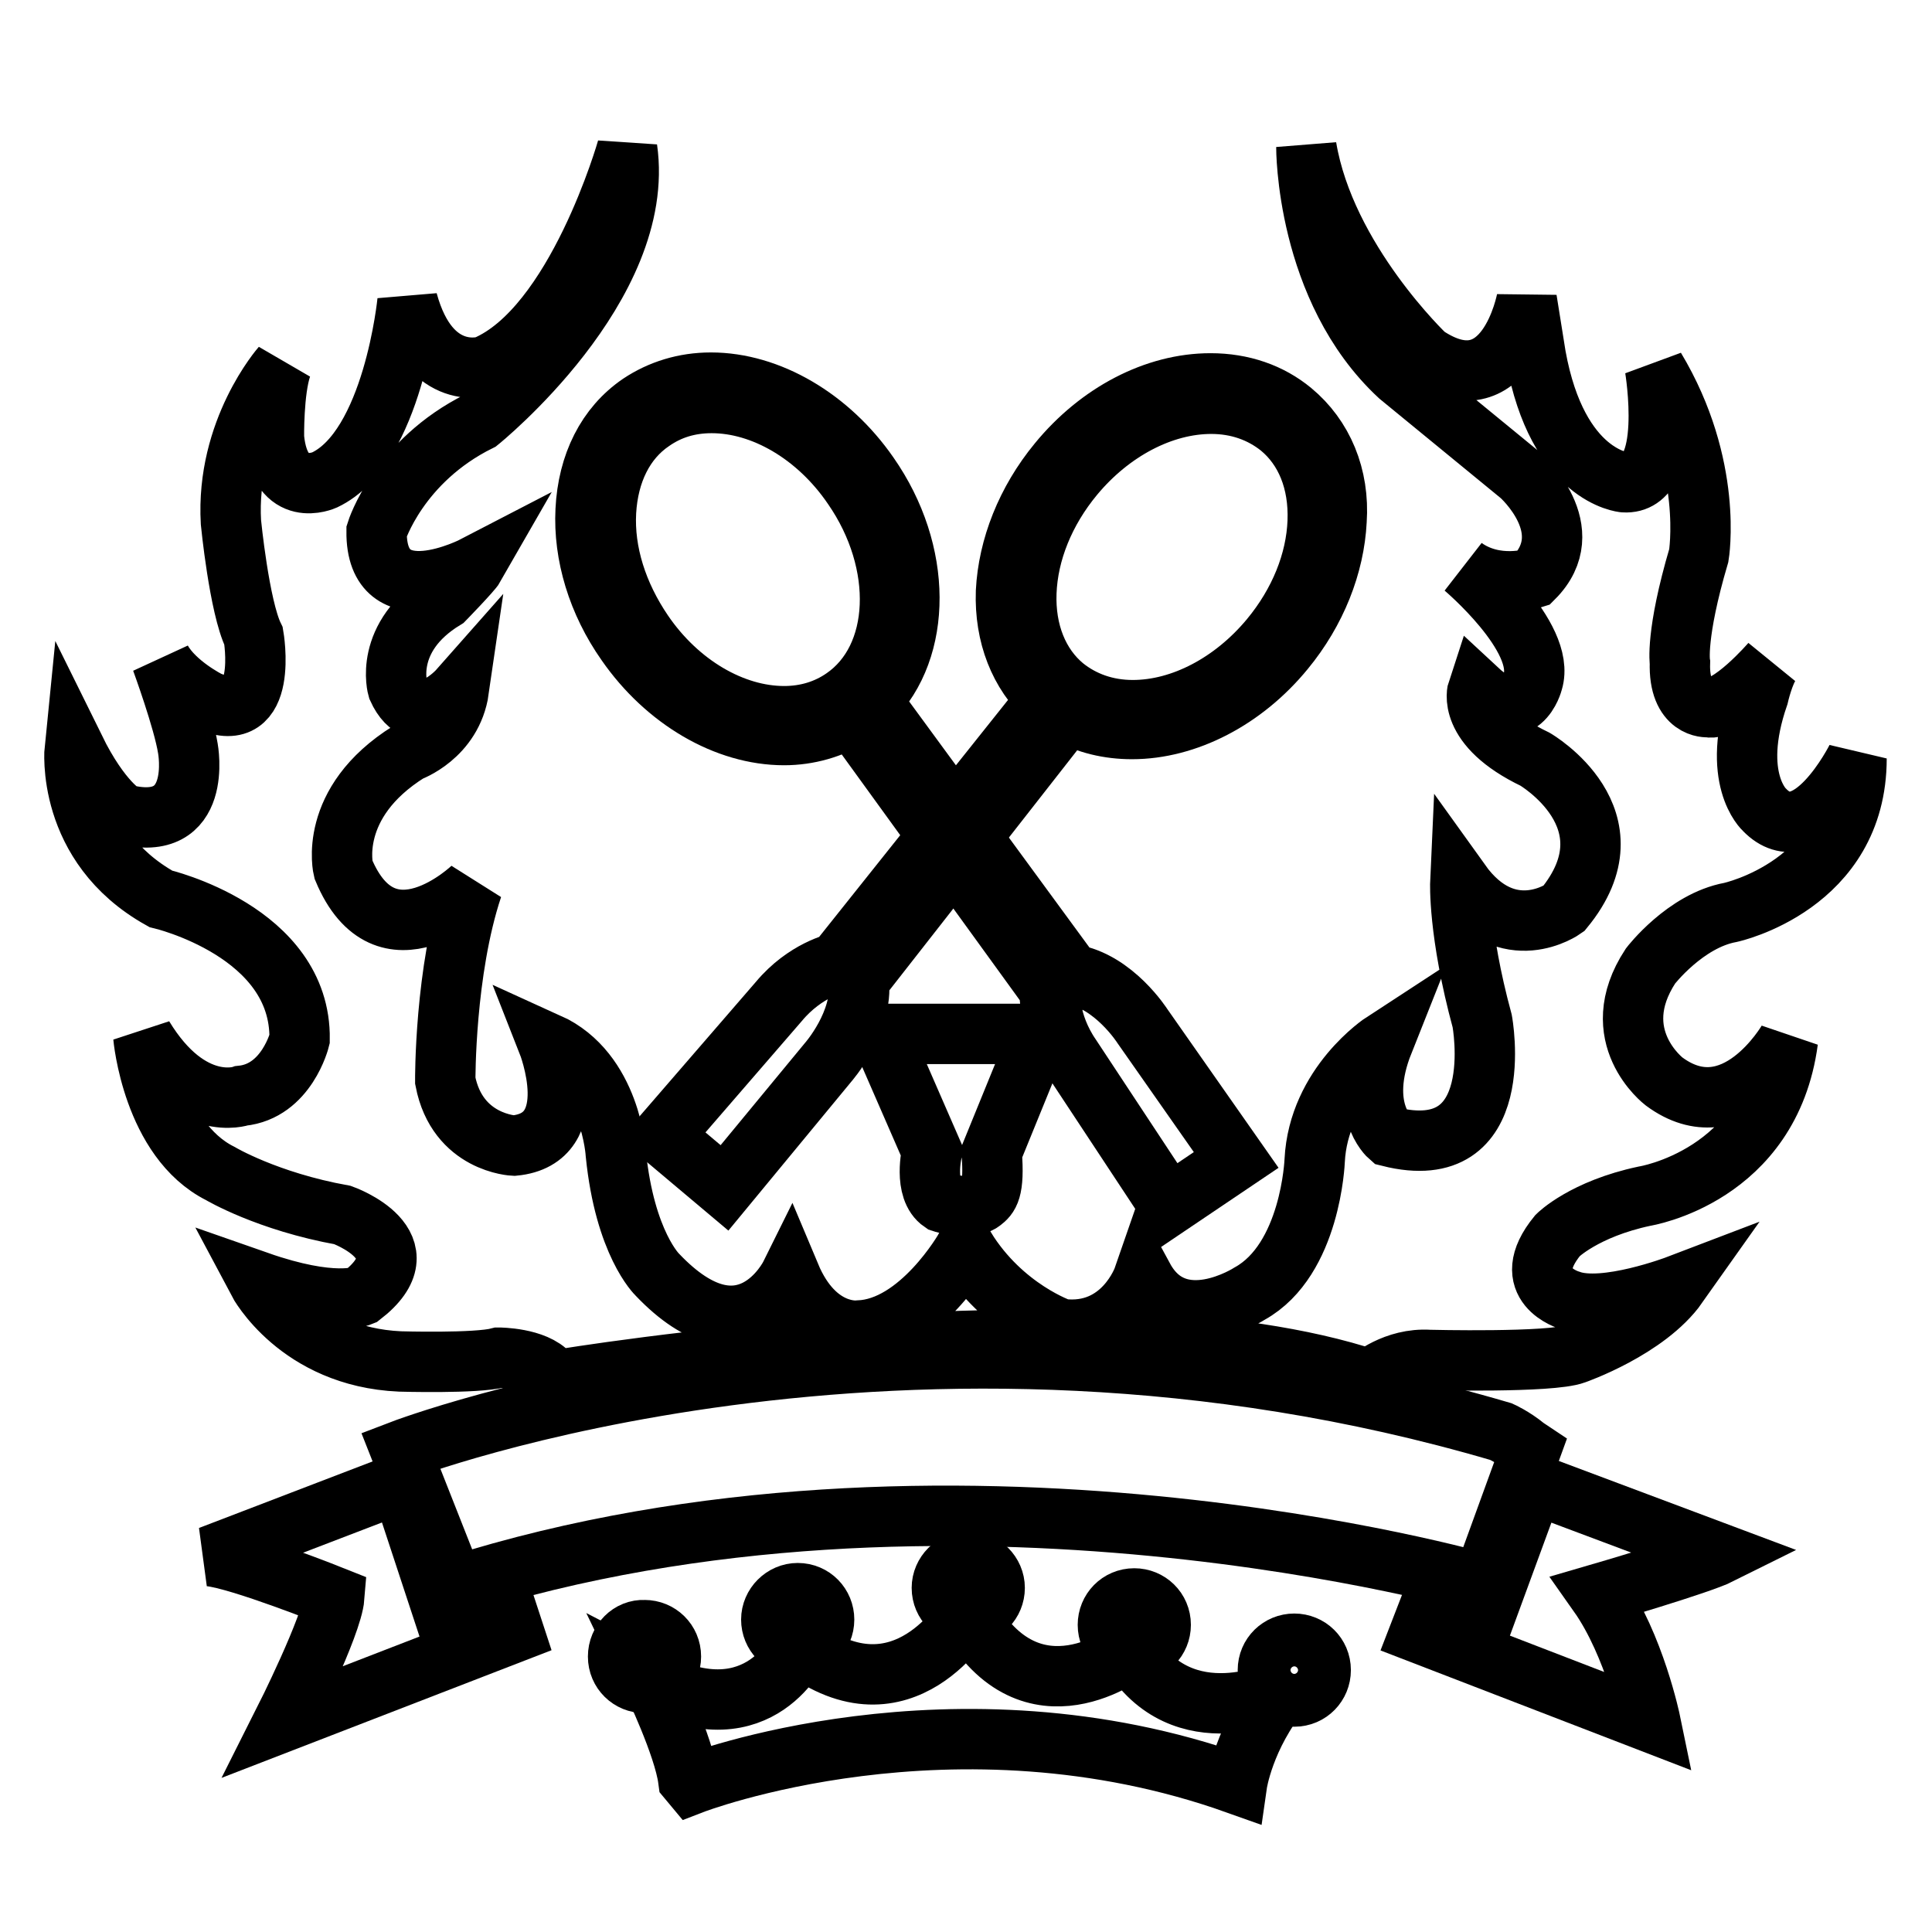
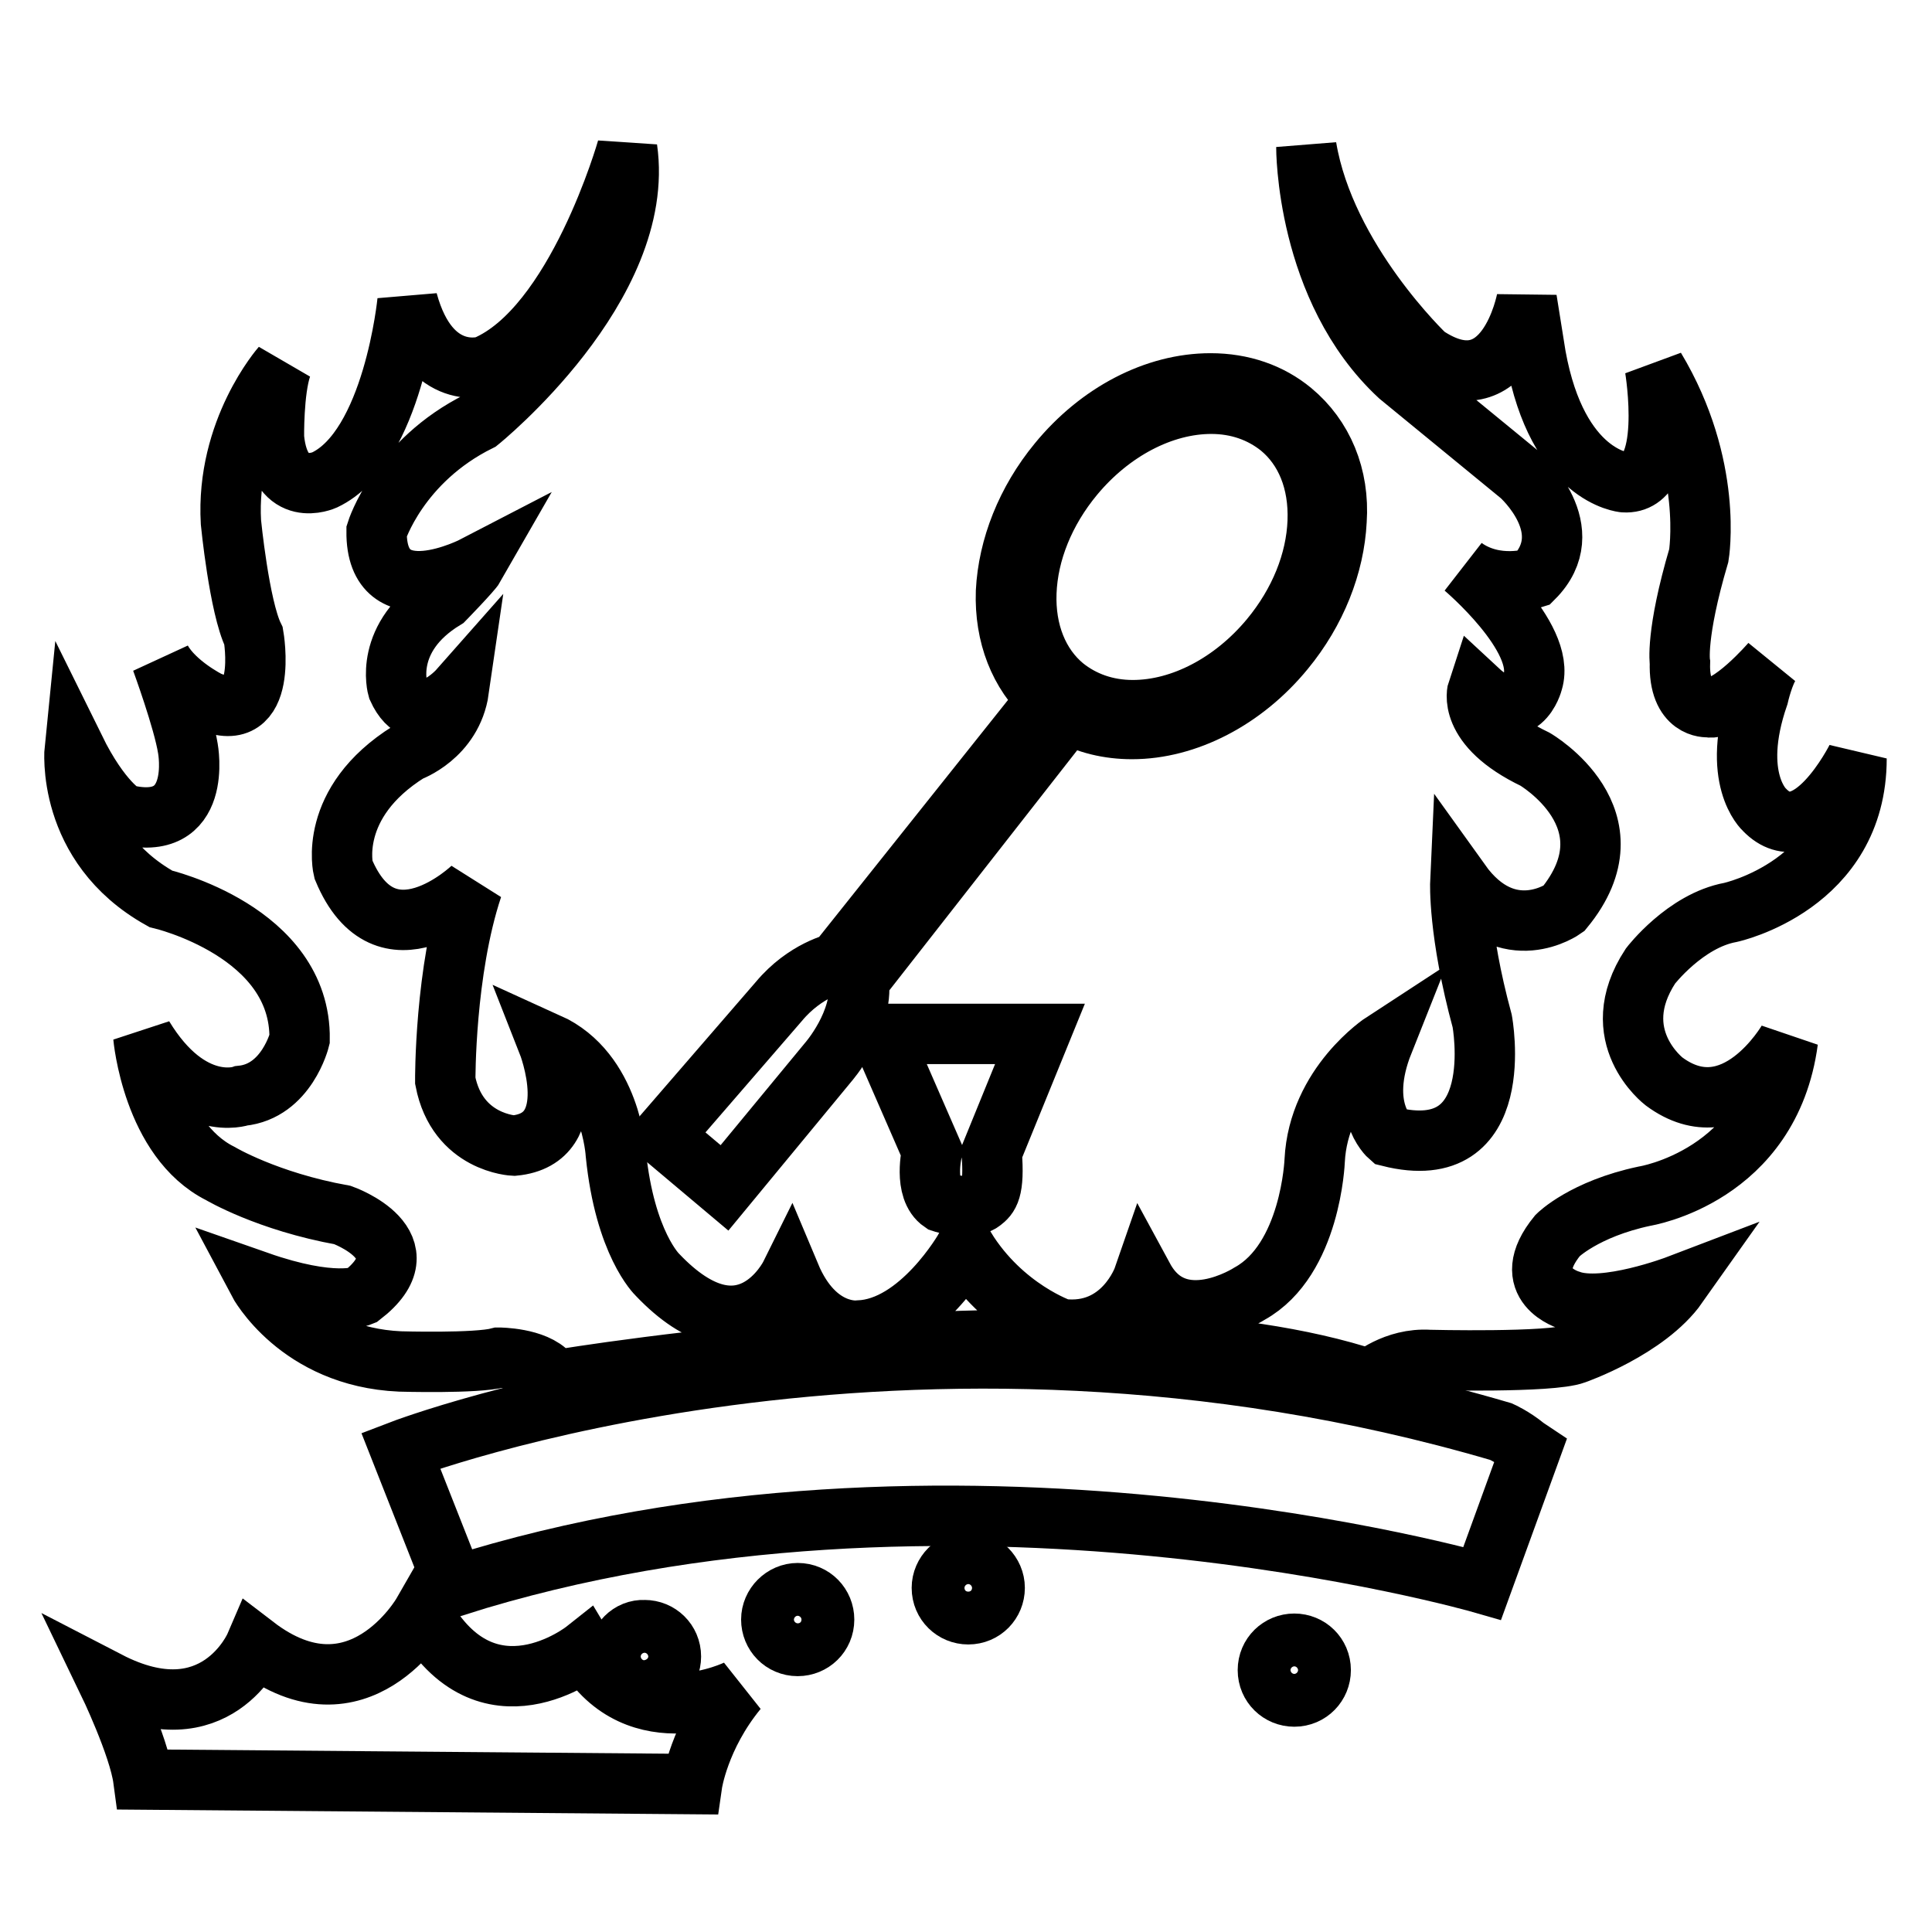
<svg xmlns="http://www.w3.org/2000/svg" version="1.1" x="0px" y="0px" viewBox="0 0 256 256" enable-background="new 0 0 256 256" xml:space="preserve">
  <g>
    <g>
-       <path stroke-width="8" fill-opacity="0" stroke="#000000" d="M91.7,236.4c0,0,34.6-13.4,72.2,0c0,0,0.9-6.3,6-12.5c0,0-13.2,6.5-20.2-5.2c0,0-13,10.3-21.5-4.9c0,0-8.5,14.8-22.2,4.3c0,0-5.2,12.1-19.5,4.7c0,0,4.1,8.5,4.7,13L91.7,236.4z" />
+       <path stroke-width="8" fill-opacity="0" stroke="#000000" d="M91.7,236.4c0,0,0.9-6.3,6-12.5c0,0-13.2,6.5-20.2-5.2c0,0-13,10.3-21.5-4.9c0,0-8.5,14.8-22.2,4.3c0,0-5.2,12.1-19.5,4.7c0,0,4.1,8.5,4.7,13L91.7,236.4z" />
      <path stroke-width="8" fill-opacity="0" stroke="#000000" d="M124.8,210.4c0,2,1.6,3.5,3.5,3.5c2,0,3.5-1.6,3.5-3.5c0-1.9-1.6-3.5-3.5-3.5C126.4,206.9,124.8,208.5,124.8,210.4z" />
-       <path stroke-width="8" fill-opacity="0" stroke="#000000" d="M146.8,215.3c0,2,1.6,3.5,3.5,3.5c2,0,3.5-1.6,3.5-3.5c0-2-1.6-3.5-3.5-3.5C148.3,211.8,146.8,213.4,146.8,215.3z" />
      <path stroke-width="8" fill-opacity="0" stroke="#000000" d="M168,221.3c0,2,1.6,3.5,3.5,3.5c2,0,3.5-1.6,3.5-3.5c0-2-1.6-3.5-3.5-3.5S168,219.3,168,221.3z" />
      <path stroke-width="8" fill-opacity="0" stroke="#000000" d="M109.2,214.6c0,2-1.6,3.5-3.5,3.5c-2,0-3.5-1.6-3.5-3.5s1.6-3.5,3.5-3.5C107.7,211.1,109.2,212.7,109.2,214.6z" />
      <path stroke-width="8" fill-opacity="0" stroke="#000000" d="M81.9,219.5c0,2,1.6,3.5,3.5,3.5c2,0,3.5-1.6,3.5-3.5c0-2-1.6-3.5-3.5-3.5C83.5,215.9,81.9,217.5,81.9,219.5z" />
      <path stroke-width="8" fill-opacity="0" stroke="#000000" d="M202.8,192.2l-6.4,17.6c0,0-70.7-20.4-136.2,0.4l-7.1-18c0,0,66.9-25.7,145.8-2.5c0,0,1.6,0.7,3.3,2.1L202.8,192.2z" />
-       <path stroke-width="8" fill-opacity="0" stroke="#000000" d="M203.2,196.6l-5.8,15.8l-6.9-2.2l-2.4,6.2l30.6,11.8c0,0-2.1-10.2-6.9-17c0,0,13.4-3.9,16.2-5.3L203.2,196.6z" />
-       <path stroke-width="8" fill-opacity="0" stroke="#000000" d="M53.1,196.5l5.3,16.1l7.7-2.4l2,6.1l-30.5,11.8c0,0,6.4-12.7,6.7-16.5c0,0-12.5-5-16.5-5.4L53.1,196.5z" />
      <path stroke-width="8" fill-opacity="0" stroke="#000000" d="M74.2,182.8c0,0,71.5-11.9,107.3,0c0,0,3.3-2.9,7.9-2.6c0,0,16.1,0.4,19.3-0.8c0,0,9.5-3.3,13.6-9.1c0,0-9.7,3.7-14.3,2c0,0-7-2-1.6-8.6c0,0,3.5-3.5,11.5-5.2c0,0,16.6-2.6,19-20.6c0,0-7.1,12.3-16.4,5.4c0,0-7.9-6-1.8-15.3c0,0,4.6-6,10.6-7.1c0,0,16.7-3.6,16.7-20.4c0,0-6.4,12.8-12.2,6.8c0,0-4.6-4.1-0.8-15.1c0,0,0.7-3.1,1.7-4.4c0,0-5.6,6.5-8.4,5.9c0,0-3.9,0.3-3.7-5.9c0,0-0.6-3.7,2.5-14.2c0,0,2-11.8-5.8-24.8c0,0,2.6,15.5-4.1,15.1c0,0-8.8-0.7-11.7-16.7l-1.2-7.5c0,0-2.7,14.6-13.4,7.4c0,0-13.3-12.6-15.8-27.6c0,0-0.1,18.8,12.3,30.3L201.5,63c0,0,8.1,7.2,1.7,13.6c0,0-5,1.6-9.2-1.4c0,0,10.9,9.2,9.1,15.1c0,0-1.6,6.4-7.3,1.1c0,0-1.6,4.8,7.6,9.2c0,0,13.6,7.9,3.8,19.8c0,0-7.4,5.3-13.7-3.5c0,0-0.3,6.6,2.9,18.4c0,0,3.6,19.3-12.3,15.3c0,0-4.3-3.7-0.8-12.5c0,0-8.6,5.6-9.1,15.7c0,0-0.5,13.1-8.6,17.6c0,0-9.6,6.2-14.1-2.1c0,0-2.7,7.8-10.9,6.8c0,0-7.7-2.6-12.7-10.7c0,0-6,10.6-14.1,10.9c0,0-5.7,0.8-9.1-7.3c0,0-6,12.1-17.6-0.1c0,0-4.3-4.1-5.5-16c0,0-0.6-10.9-9-14.7c0,0,5,12.7-4.5,13.6c0,0-7.5-0.3-9.1-8.6c0,0-0.1-14.5,3.6-25.6c0,0-11.5,11.1-17.1-2.4c0,0-2.2-8.8,8.7-15.6c0,0,5.7-2,6.6-8.2c0,0-5.3,6-8.1-0.2c0,0-2-6.8,6.2-11.8c0,0,3.6-3.7,4-4.4c0,0-13.1,6.8-13-4.6c0,0,2.9-9.3,13.6-14.6c0,0,22.2-17.9,19.6-36.1c0,0-6.7,23.7-18.8,28.8c0,0-7.3,2.4-10.3-8.6c0,0-1.9,19.4-11,23.7c0,0-5.9,2.7-6.7-5.6c0,0-0.1-6.2,1-9.4c0,0-7.4,8.4-6.7,20.6c0,0,1.1,11.2,3,15.1c0,0,2.1,12.1-6,8.6c0,0-4.4-2.2-6.2-5.4c0,0,2.9,7.9,3.5,11.7c0,0,2.1,11.4-8.5,8.7c0,0-3-1.6-6.5-8.7c0,0-1.3,12.8,11.4,19.9c0,0,18.6,4.3,18.4,18.6c0,0-1.7,6.9-7.7,7.5c0,0-6.8,2.4-13-7.8c0,0,1.2,13.6,10.2,18.1c0,0,6.2,3.7,16.2,5.5c0,0,11.2,4,2.5,10.7c0,0-3.7,1.6-13.7-1.9c0,0,5.3,10,18.8,10.6c0,0,10.1,0.3,13.1-0.5c0,0,4.8,0,6.7,2.2L74.2,182.8z" />
-       <path stroke-width="8" fill-opacity="0" stroke="#000000" d="M151.4,136c0,0-3.8-6-9.4-6.9l-26.6-36.3c6.8-6.8,6.9-19.6-0.3-29.9c-5.2-7.5-13.2-12.2-20.9-12.2c-3.5,0-6.7,1-9.4,2.8c-4.4,3-6.9,8-7.2,14.1c-0.3,5.9,1.6,12.2,5.4,17.6c5.2,7.5,13.2,12.2,20.9,12.2c3.2,0,6.3-0.9,8.9-2.5l26.3,36.3c0,0-0.3,4.3,2.8,8.8l13,19.7l8.9-6L151.4,136z M103.9,94.9c-6.8,0-14-4.2-18.7-11.1c-3.4-5-5.2-10.6-4.9-16c0.3-5.2,2.4-9.5,6.1-12c2.3-1.6,4.9-2.4,7.9-2.4c6.8,0,14,4.2,18.7,11.1c7,10.1,6.5,22.7-1.2,28C109.5,94.1,106.8,94.9,103.9,94.9z" />
      <path stroke-width="8" fill-opacity="0" stroke="#000000" d="M123.5,152.6c0,0-1.2,5,1.3,6.7c0,0,1.5,0.5,2.8,0.5c1.1,0,2-0.2,2.5-0.6c0.9-0.7,1.7-1.4,1.3-6.5l6.4-15.7h-21.1L123.5,152.6z" />
      <path stroke-width="8" fill-opacity="0" stroke="#000000" d="M171.2,54.5c-2.9-2.4-6.6-3.7-10.8-3.7c-7.3,0-14.8,3.9-20.2,10.5c-4.2,5.1-6.6,11.2-6.9,17.1c-0.2,5.8,1.8,10.8,5.5,14.2l-27.9,35c0,0-4.2,0.9-7.7,5.1l-15.4,17.8l8.2,6.9l13.7-16.6c0,0,4.7-5.3,4.1-10.9l27.7-35.4c2.5,1.4,5.4,2.1,8.5,2.1c7.2,0,14.8-3.9,20.2-10.5c4.2-5.1,6.6-11.2,6.9-17.1C177.5,63.1,175.3,57.9,171.2,54.5z M174.6,69.1c-0.2,5.3-2.4,10.8-6.3,15.5c-4.9,5.9-11.7,9.5-18.2,9.5c-3.5,0-6.6-1.1-9.1-3.1c-3.4-2.8-5.2-7.3-5-12.5c0.2-5.3,2.4-10.8,6.3-15.5c4.9-5.9,11.7-9.5,18.2-9.5c3.5,0,6.6,1.1,9.1,3.1C173,59.4,174.8,63.8,174.6,69.1z" />
    </g>
  </g>
</svg>